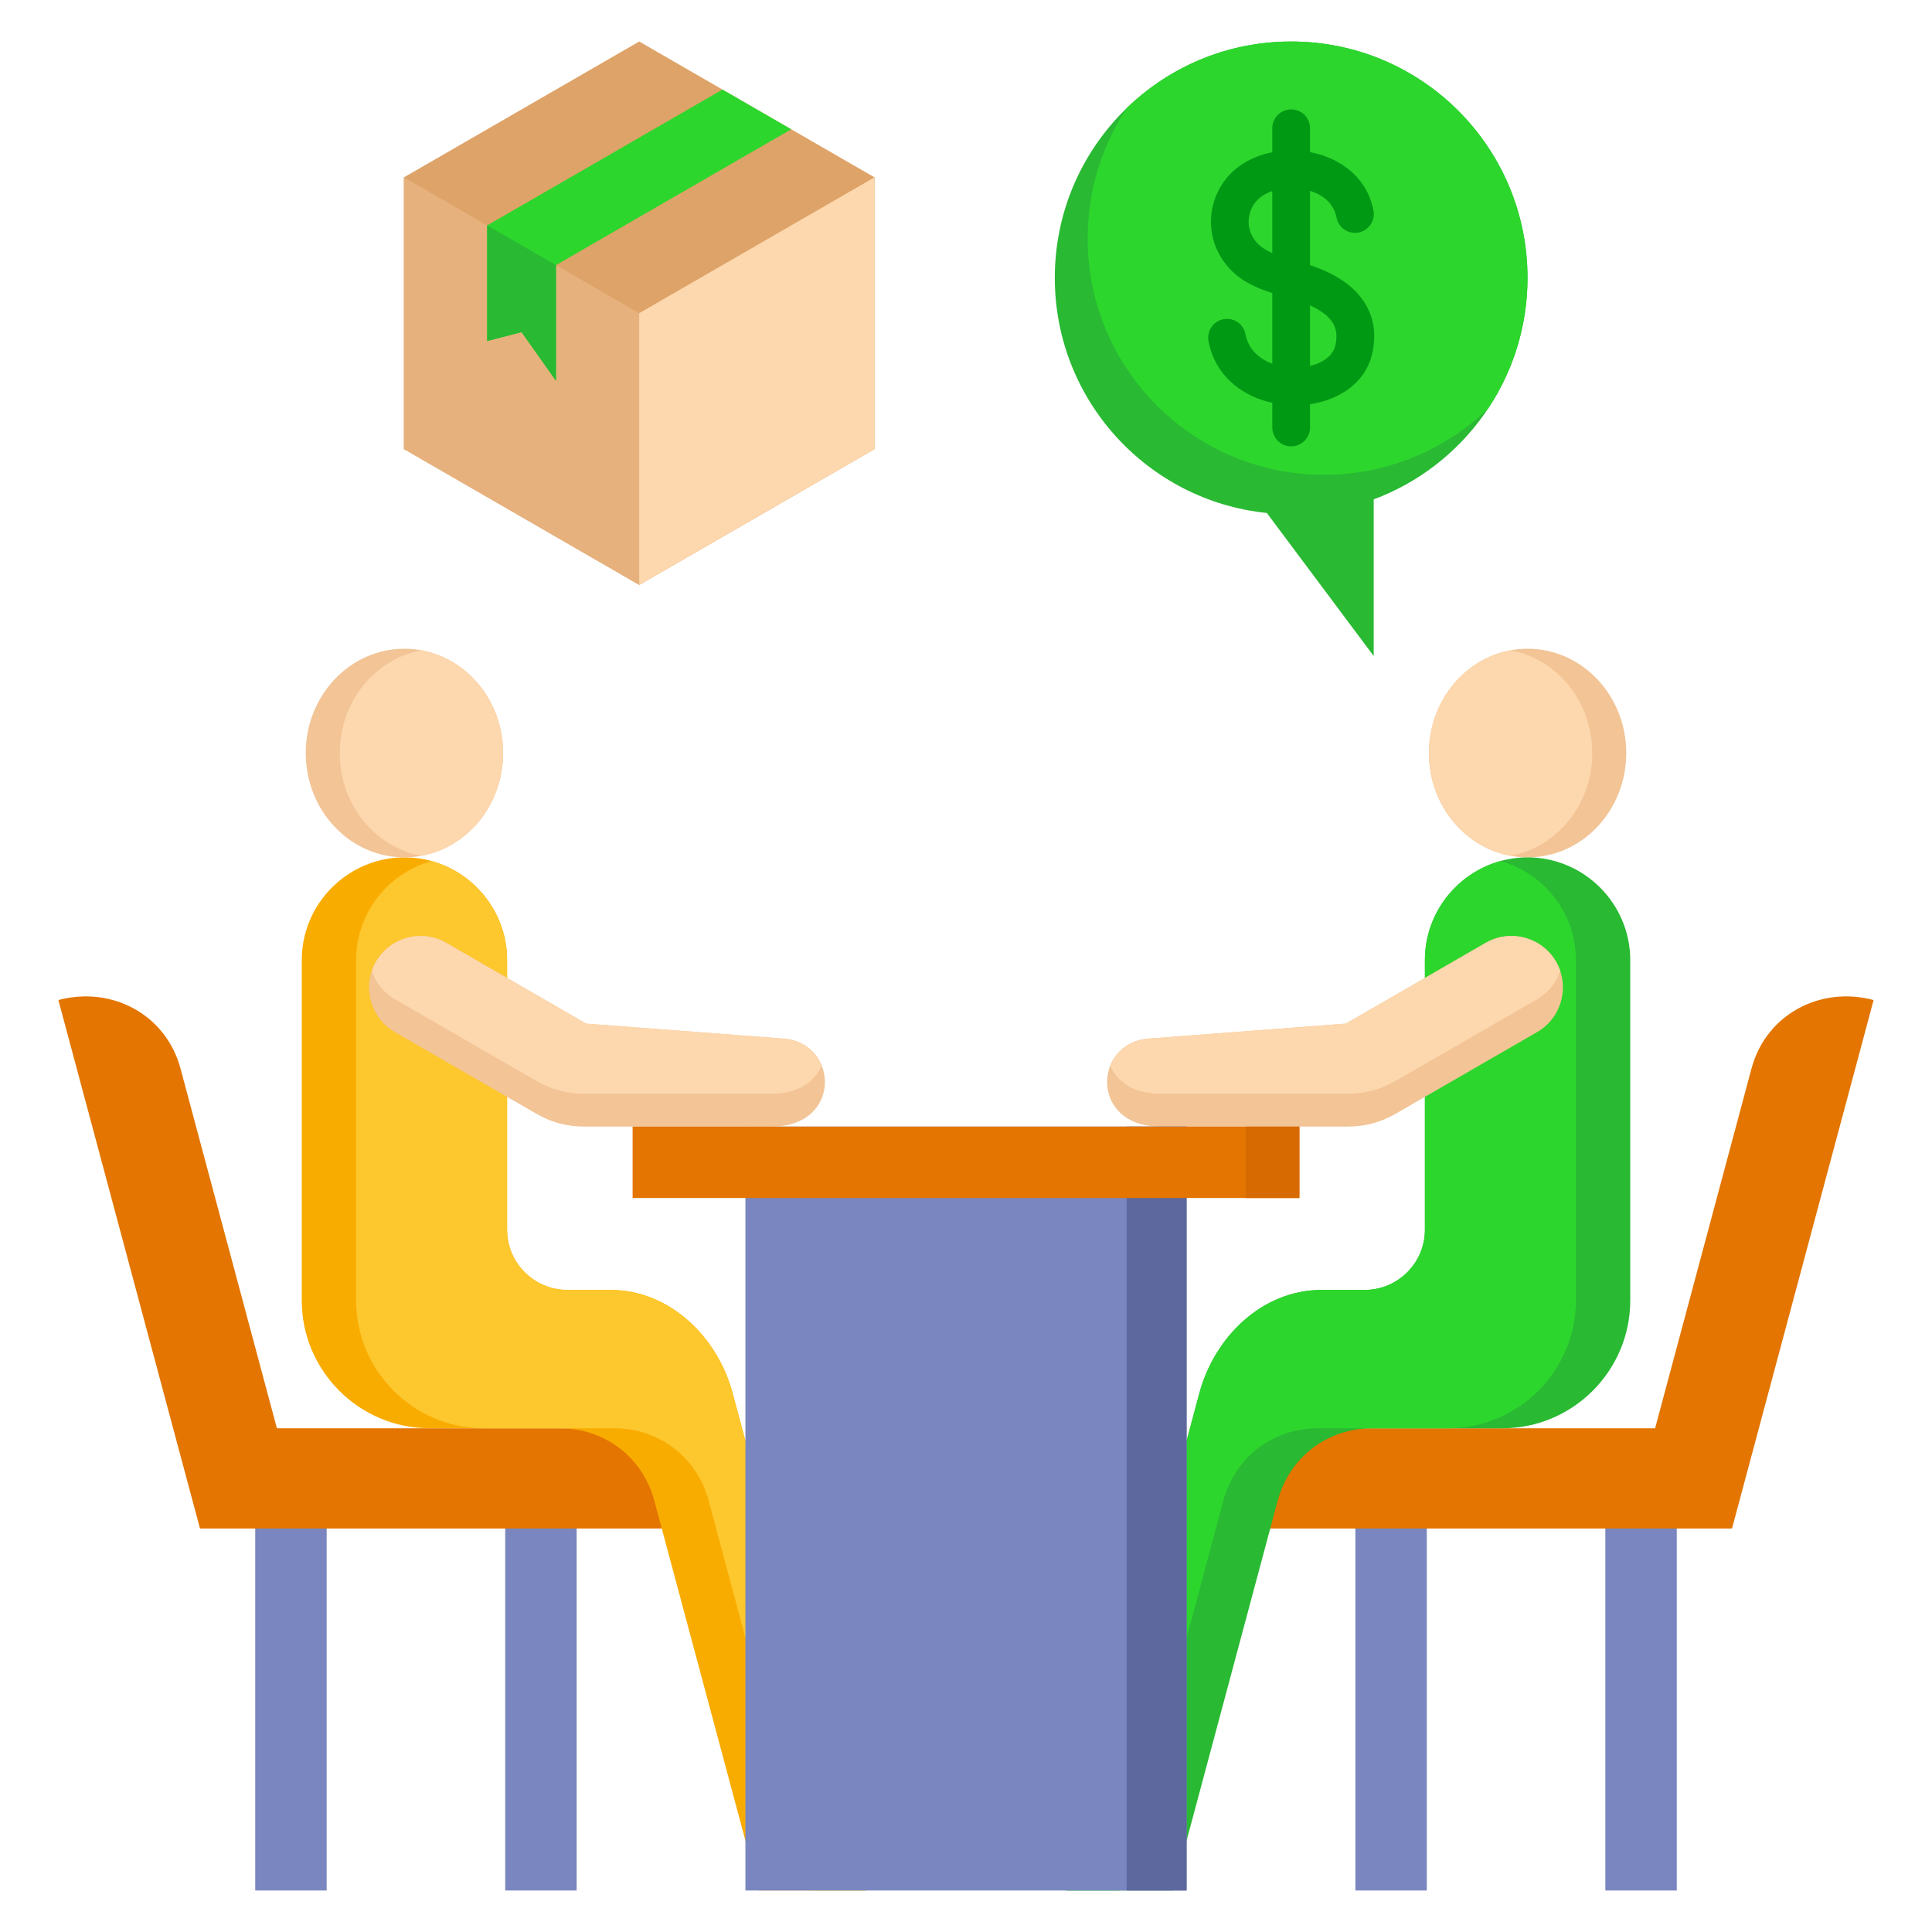
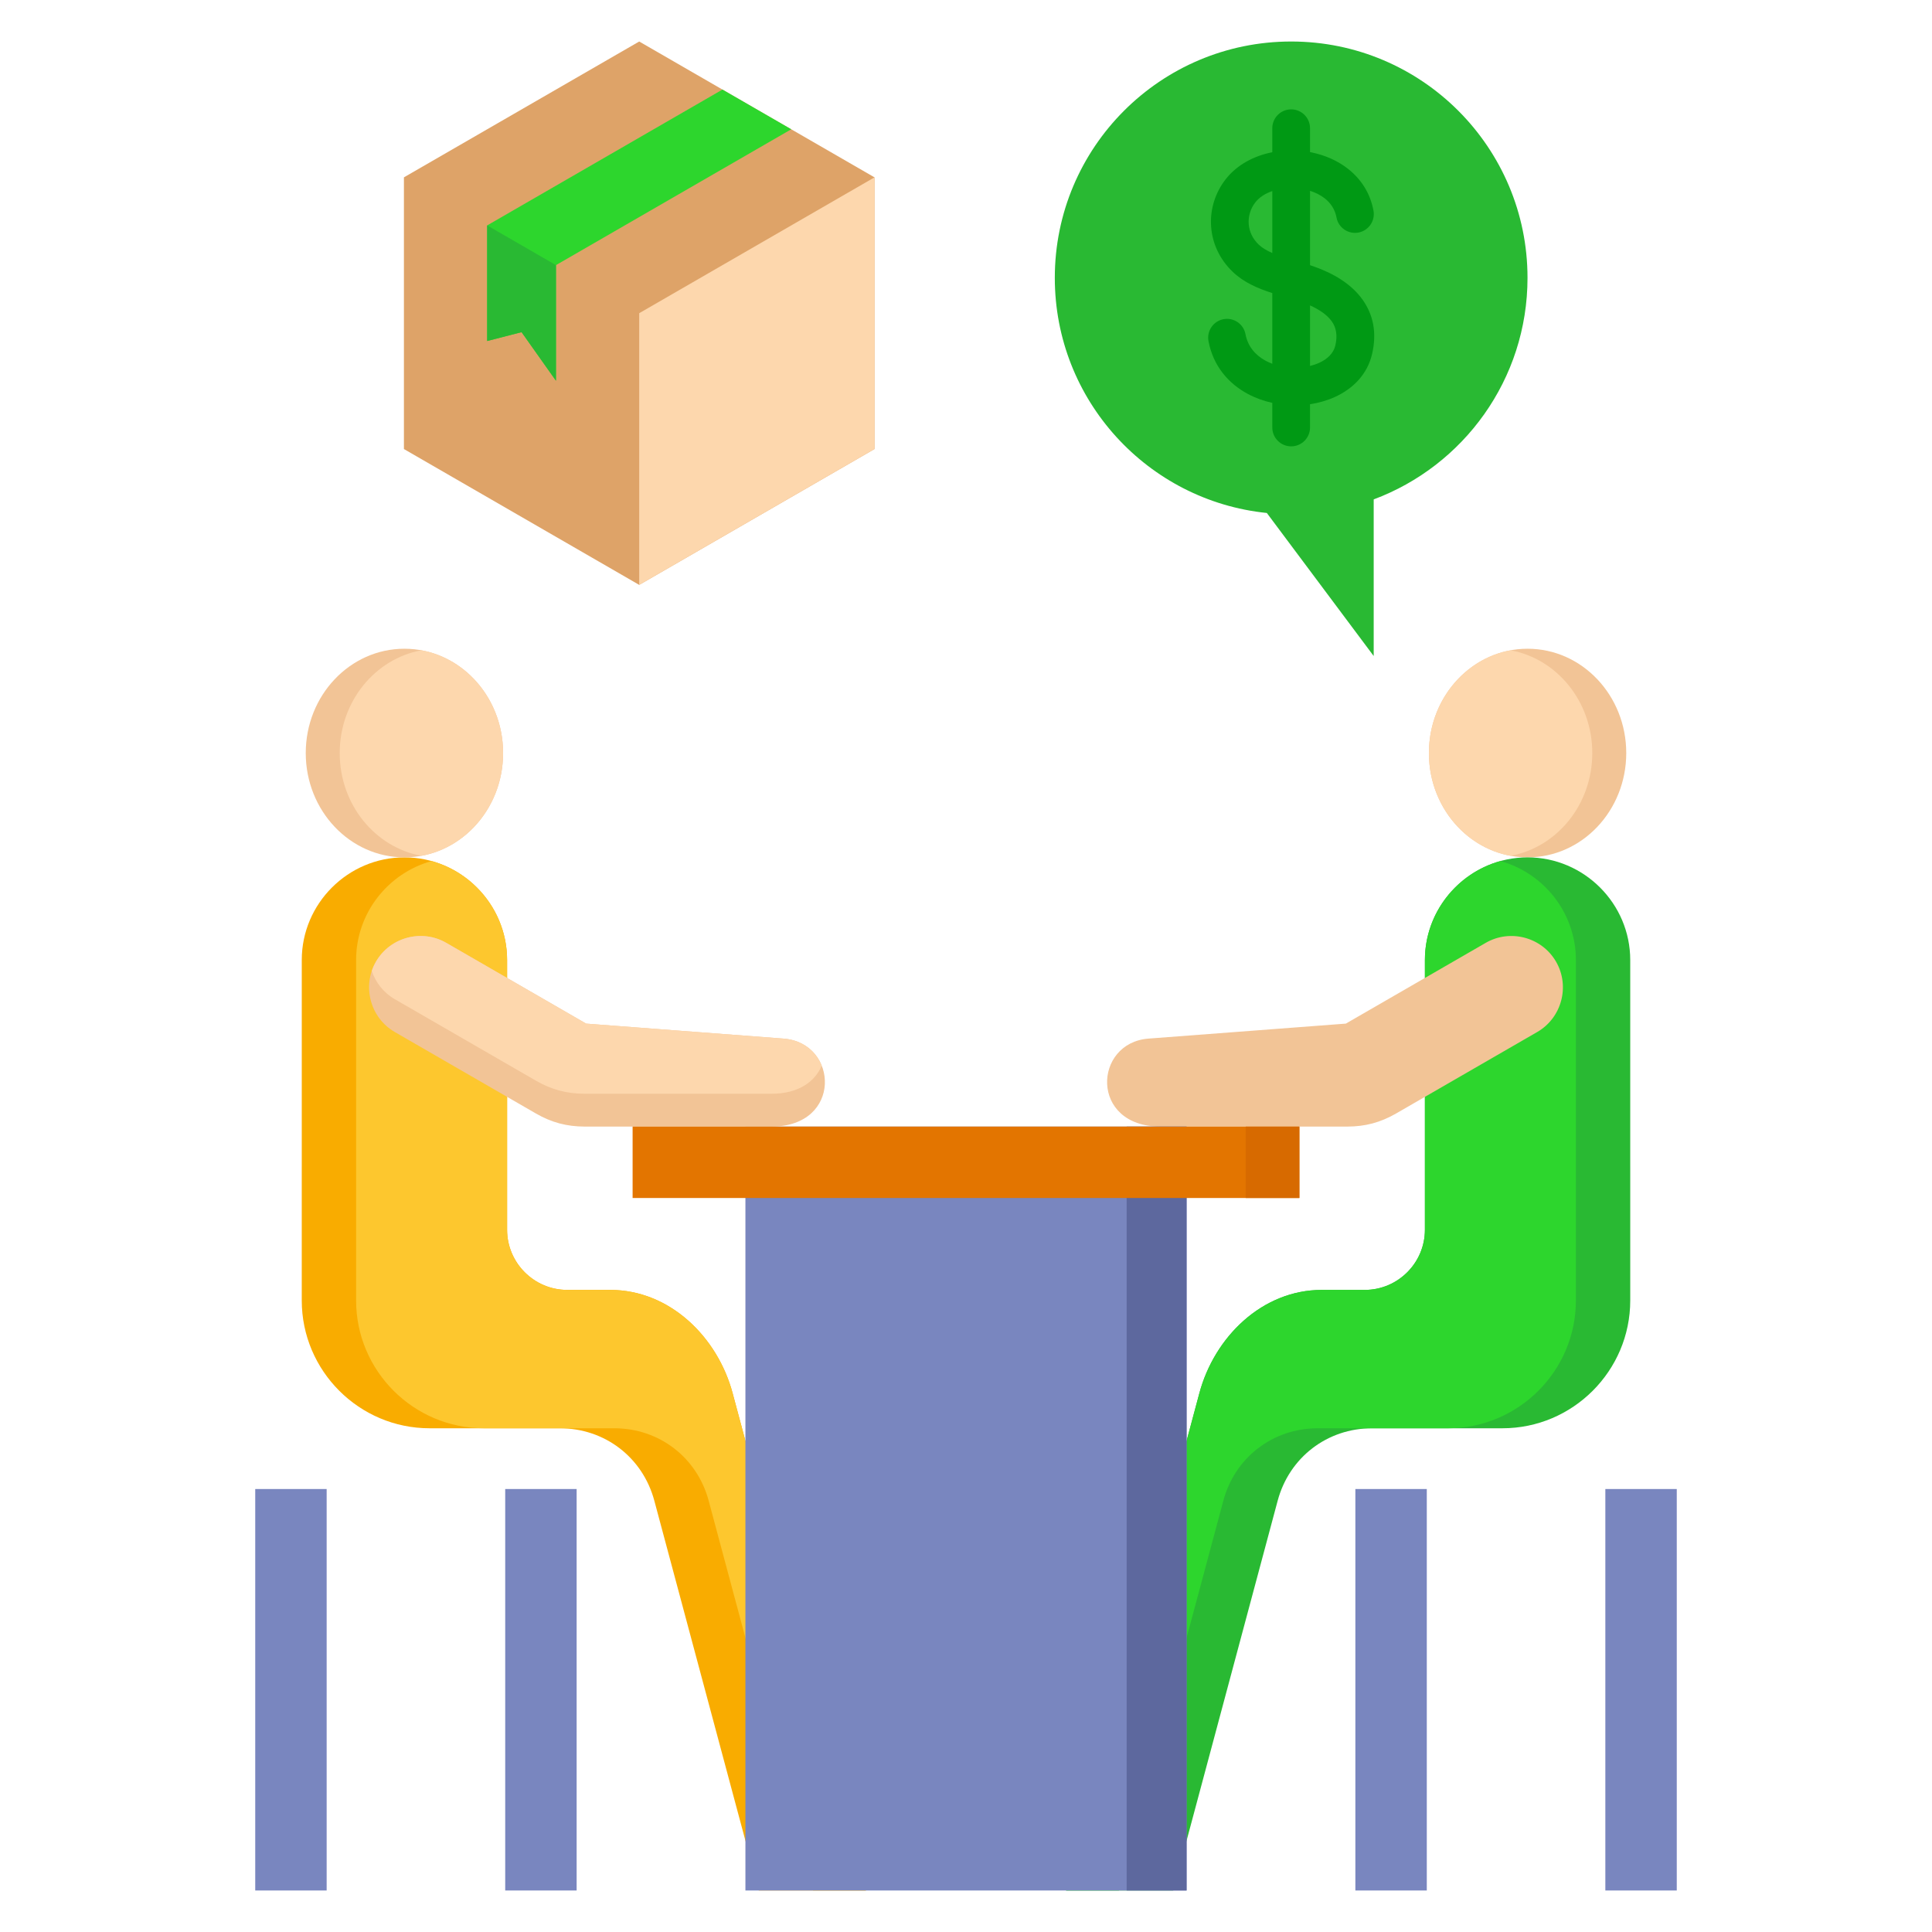
<svg xmlns="http://www.w3.org/2000/svg" id="Layer_1" height="512" viewBox="0 0 512 512" width="512" data-name="Layer 1">
  <path d="m67.639 394.608h18.927v106.391h-18.927z" fill="#7986bf" />
  <path d="m133.886 394.608h18.928v106.391h-18.928z" fill="#7986bf" />
  <g fill-rule="evenodd">
-     <path d="m15.474 265.023 30.408 113.484 7.117 26.562h133.949v-26.562h-113.567l-25.546-95.34c-3.838-14.323-18.218-21.932-32.361-18.144z" fill="#e37500" />
    <path d="m79.969 309.234v35.403c0 18.655 15.215 33.87 33.871 33.87h34.546c11.887 0 21.942 7.716 25.019 19.197l27.678 103.296h28.387l-35.316-131.8c-3.964-14.796-16.57-27.361-32.46-27.361h-11.37c-8.779 0-15.939-7.16-15.939-15.939v-71.482c0-14.964-12.243-27.207-27.207-27.207-14.964 0-27.207 12.243-27.207 27.207v54.816z" fill="#f9ac00" />
    <path d="m128.24 378.507h34.546c11.887 0 21.942 7.716 25.019 19.197l27.678 103.296h13.987l-35.316-131.8c-3.964-14.796-16.57-27.361-32.46-27.361h-11.37c-8.779 0-15.939-7.16-15.939-15.939v-71.482c0-12.474-8.508-23.056-20.007-26.232-11.499 3.177-20.007 13.758-20.007 26.232v90.219c0 18.655 15.215 33.87 33.871 33.87z" fill="#fdc72e" />
    <path d="m169.397 11 62.354 36v72l-62.353 36-62.354-36-.001-72z" fill="#dea368" />
-     <path d="m169.398 155 62.353-36v-72l-62.353 36-62.354-36v72z" fill="#e6b17c" />
    <path d="m169.398 83 62.353-36v72l-62.353 36z" fill="#fdd7ad" />
    <path d="m129.105 90.368v-30.631l62.353-36 18.231 10.525-62.353 36v30.632l-9.116-12.874z" fill="#2dd62d" />
    <path d="m129.105 90.369v-30.632l18.231 10.526v30.631l-9.116-12.874z" fill="#29b933" />
  </g>
  <path d="m425.434 394.608h18.927v106.391h-18.927z" fill="#7986bf" />
  <path d="m359.187 394.608h18.928v106.391h-18.928z" fill="#7986bf" />
-   <path d="m496.526 265.023-30.408 113.484-7.117 26.562h-133.948v-26.562h113.567l25.546-95.34c3.838-14.323 18.218-21.932 32.361-18.144z" fill="#e37500" fill-rule="evenodd" />
  <ellipse cx="404.823" cy="199.566" fill="#f2c496" rx="26.15" ry="27.644" />
  <path d="m400.323 226.801c-12.298-2.255-21.65-13.59-21.65-27.235s9.352-24.98 21.65-27.235c12.298 2.255 21.65 13.59 21.65 27.235s-9.352 24.98-21.65 27.235z" fill="#fdd7ad" fill-rule="evenodd" />
  <path d="m432.031 309.234v35.403c0 18.655-15.215 33.87-33.871 33.87h-34.546c-11.887 0-21.942 7.716-25.019 19.197l-27.678 103.296h-28.387l35.316-131.8c3.965-14.796 16.57-27.361 32.46-27.361h11.37c8.779 0 15.939-7.16 15.939-15.939v-71.482c0-14.964 12.243-27.207 27.207-27.207 14.964 0 27.207 12.243 27.207 27.207v54.816z" fill="#29b933" fill-rule="evenodd" />
  <path d="m383.76 378.507h-34.546c-11.887 0-21.942 7.716-25.019 19.197l-27.678 103.296h-13.987l35.316-131.8c3.965-14.796 16.57-27.361 32.46-27.361h11.37c8.779 0 15.939-7.16 15.939-15.939v-71.482c0-12.474 8.508-23.056 20.007-26.232 11.499 3.177 20.007 13.758 20.007 26.232v90.219c0 18.655-15.215 33.87-33.871 33.87z" fill="#2dd62d" fill-rule="evenodd" />
  <path d="m412.37 254.858c3.752 6.499 1.505 14.886-4.994 18.638l-37.394 21.589c-4.118 2.378-8.195 3.47-12.95 3.47h-49.505c-18.807 0-17.795-22.203-3.17-23.315l52.303-3.972 37.072-21.404c6.498-3.752 14.885-1.505 18.637 4.993z" fill="#f2c496" fill-rule="evenodd" />
-   <path d="m412.37 254.858c.457.792.824 1.611 1.106 2.447-1.019 3.055-3.109 5.764-6.1 7.491l-37.394 21.589c-4.118 2.378-8.195 3.47-12.95 3.47h-49.505c-7.279 0-11.587-3.327-13.288-7.469 1.5-3.739 4.961-6.753 10.119-7.146l52.303-3.972 37.072-21.404c6.498-3.752 14.885-1.505 18.637 4.993z" fill="#fdd7ad" fill-rule="evenodd" />
  <ellipse cx="107.177" cy="199.566" fill="#f2c496" rx="26.15" ry="27.644" />
  <path d="m197.543 298.555h116.914v202.445h-116.914z" fill="#7986bf" />
  <path d="m99.63 254.858c-3.752 6.499-1.505 14.886 4.994 18.638l37.394 21.589c4.118 2.378 8.195 3.47 12.95 3.47h49.505c18.807 0 17.795-22.203 3.17-23.315l-52.303-3.972-37.072-21.404c-6.498-3.752-14.885-1.505-18.637 4.993z" fill="#f2c496" fill-rule="evenodd" />
  <path d="m99.63 254.858c-.457.792-.824 1.611-1.106 2.447 1.019 3.055 3.109 5.764 6.1 7.491l37.394 21.589c4.118 2.378 8.195 3.47 12.95 3.47h49.505c7.279 0 11.587-3.327 13.288-7.469-1.5-3.739-4.961-6.753-10.119-7.146l-52.303-3.972-37.072-21.404c-6.498-3.752-14.885-1.505-18.637 4.993z" fill="#fdd7ad" fill-rule="evenodd" />
  <path d="m342.171 11c34.593 0 62.636 28.043 62.636 62.636 0 26.898-16.957 49.833-40.763 58.707v41.51l-28.322-37.91c-31.563-3.228-56.187-29.892-56.187-62.307 0-34.593 28.043-62.636 62.635-62.636z" fill="#29b933" fill-rule="evenodd" />
-   <path d="m342.171 11c34.593 0 62.636 28.043 62.636 62.636 0 12.796-3.84 24.694-10.426 34.608-11.268 10.884-26.605 17.582-43.509 17.582-34.593 0-62.636-28.043-62.636-62.636 0-12.795 3.84-24.692 10.426-34.607 11.268-10.884 26.605-17.584 43.509-17.584z" fill="#2dd62d" fill-rule="evenodd" />
  <path d="m337.172 33.983c0-2.761 2.239-5 5-5s5 2.239 5 5v6.329c.177.033.353.068.53.105 3.451.721 6.749 2.15 9.489 4.29 3.41 2.664 5.919 6.37 6.798 11.124.496 2.707-1.297 5.304-4.004 5.8s-5.305-1.297-5.8-4.004c-.397-2.148-1.552-3.84-3.126-5.069-1.11-.867-2.44-1.529-3.886-1.985v19.706c.313.102.621.205.924.311 5.295 1.85 10.079 4.675 13.04 8.885 2.714 3.858 3.842 8.606 2.458 14.427-1.259 5.295-4.99 9.087-9.826 11.299-2.037.931-4.276 1.573-6.596 1.916v6.17c0 2.761-2.239 5-5 5s-5-2.239-5-5v-6.523c-2.275-.499-4.481-1.289-6.506-2.379-5.139-2.766-9.152-7.381-10.403-13.977-.507-2.707 1.277-5.313 3.984-5.82s5.313 1.277 5.82 3.984c.621 3.273 2.678 5.599 5.325 7.024.57.307 1.165.575 1.78.804v-18.73c-3.77-1.213-7.49-2.775-10.463-5.61-3.554-3.389-5.41-7.621-5.744-11.901-.35-4.484 1.007-9.014 3.859-12.665 2.977-3.811 7.467-6.192 12.348-7.15v-6.362zm10 46.954v16.044c.866-.21 1.691-.491 2.456-.841 2.141-.979 3.759-2.517 4.241-4.542.646-2.719.216-4.8-.896-6.38-1.24-1.763-3.318-3.17-5.801-4.282zm-10-13.887v-16.415c-1.847.633-3.434 1.632-4.497 2.993-1.295 1.658-1.91 3.729-1.75 5.79.15 1.92 1.008 3.844 2.658 5.417.923.88 2.171 1.598 3.588 2.215z" fill="#009914" fill-rule="evenodd" />
  <path d="m111.677 226.801c12.298-2.255 21.65-13.59 21.65-27.235s-9.352-24.98-21.65-27.235c-12.298 2.255-21.65 13.59-21.65 27.235s9.352 24.98 21.65 27.235z" fill="#fdd7ad" fill-rule="evenodd" />
  <path d="m298.576 298.555h15.881v202.445h-15.881z" fill="#5d689e" />
  <path d="m167.648 298.555h176.704v18.927h-176.704z" fill="#e37500" />
  <path d="m330.125 298.555h14.227v18.927h-14.227z" fill="#d76a00" />
</svg>